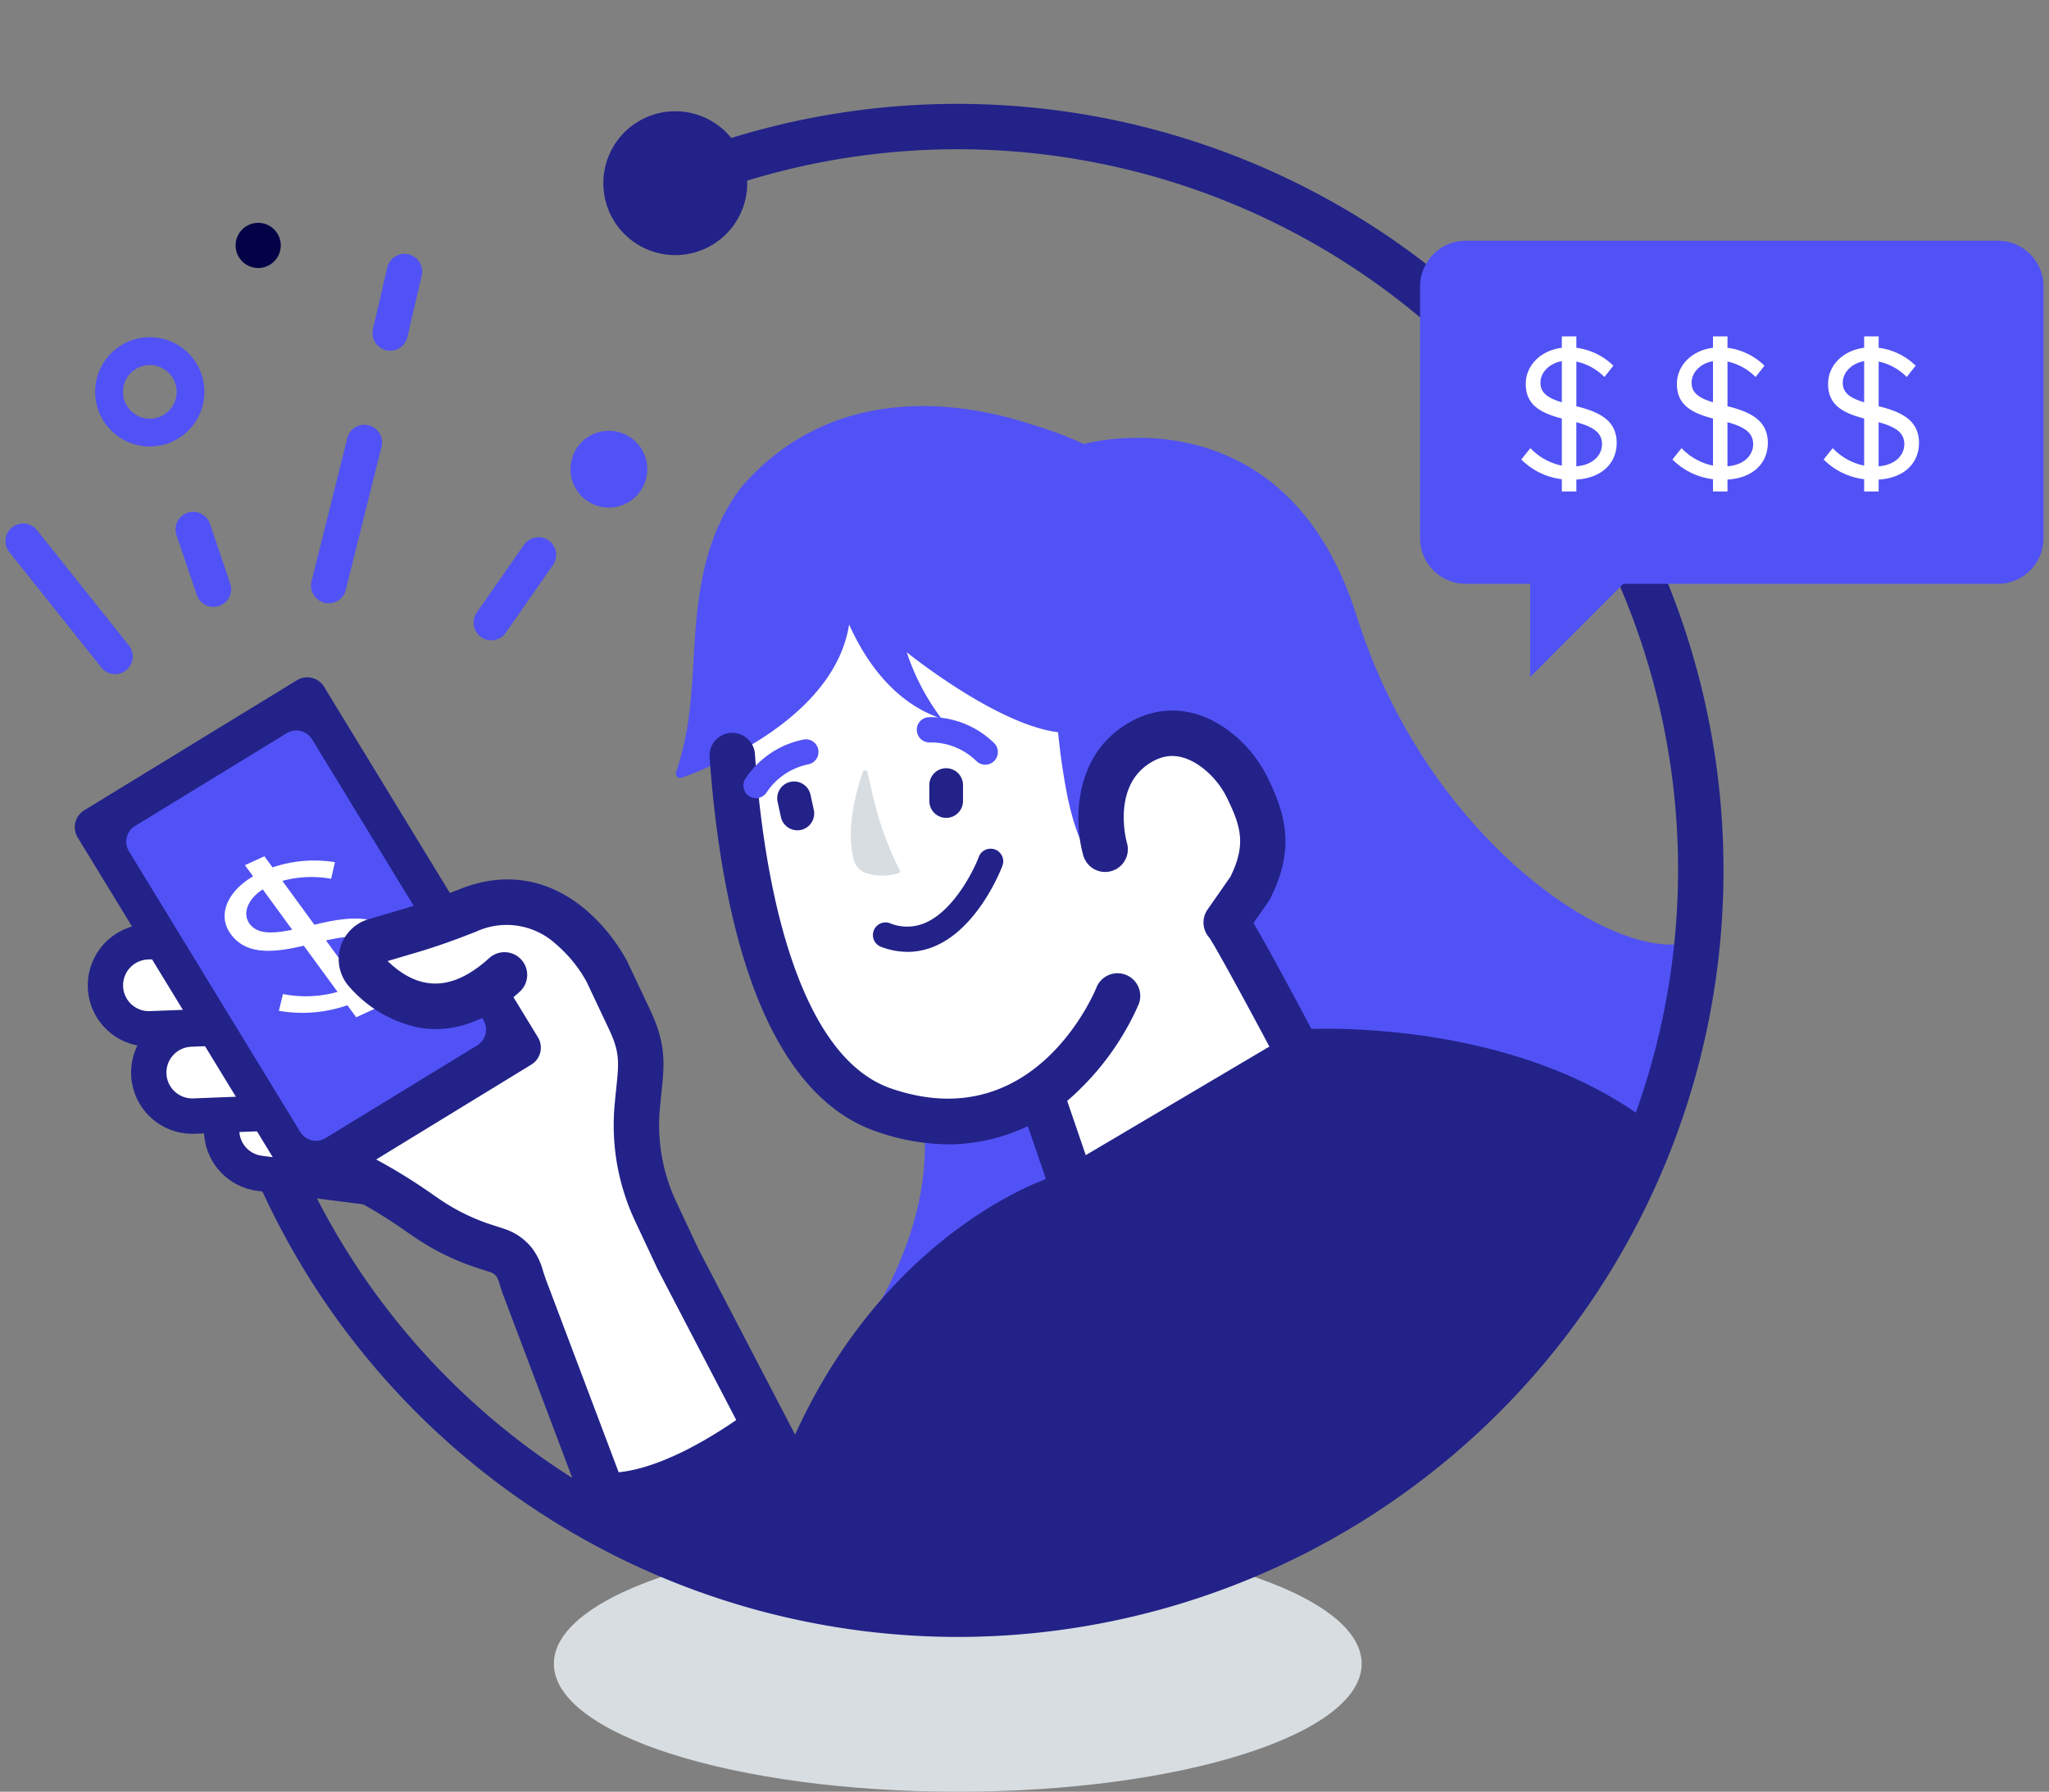
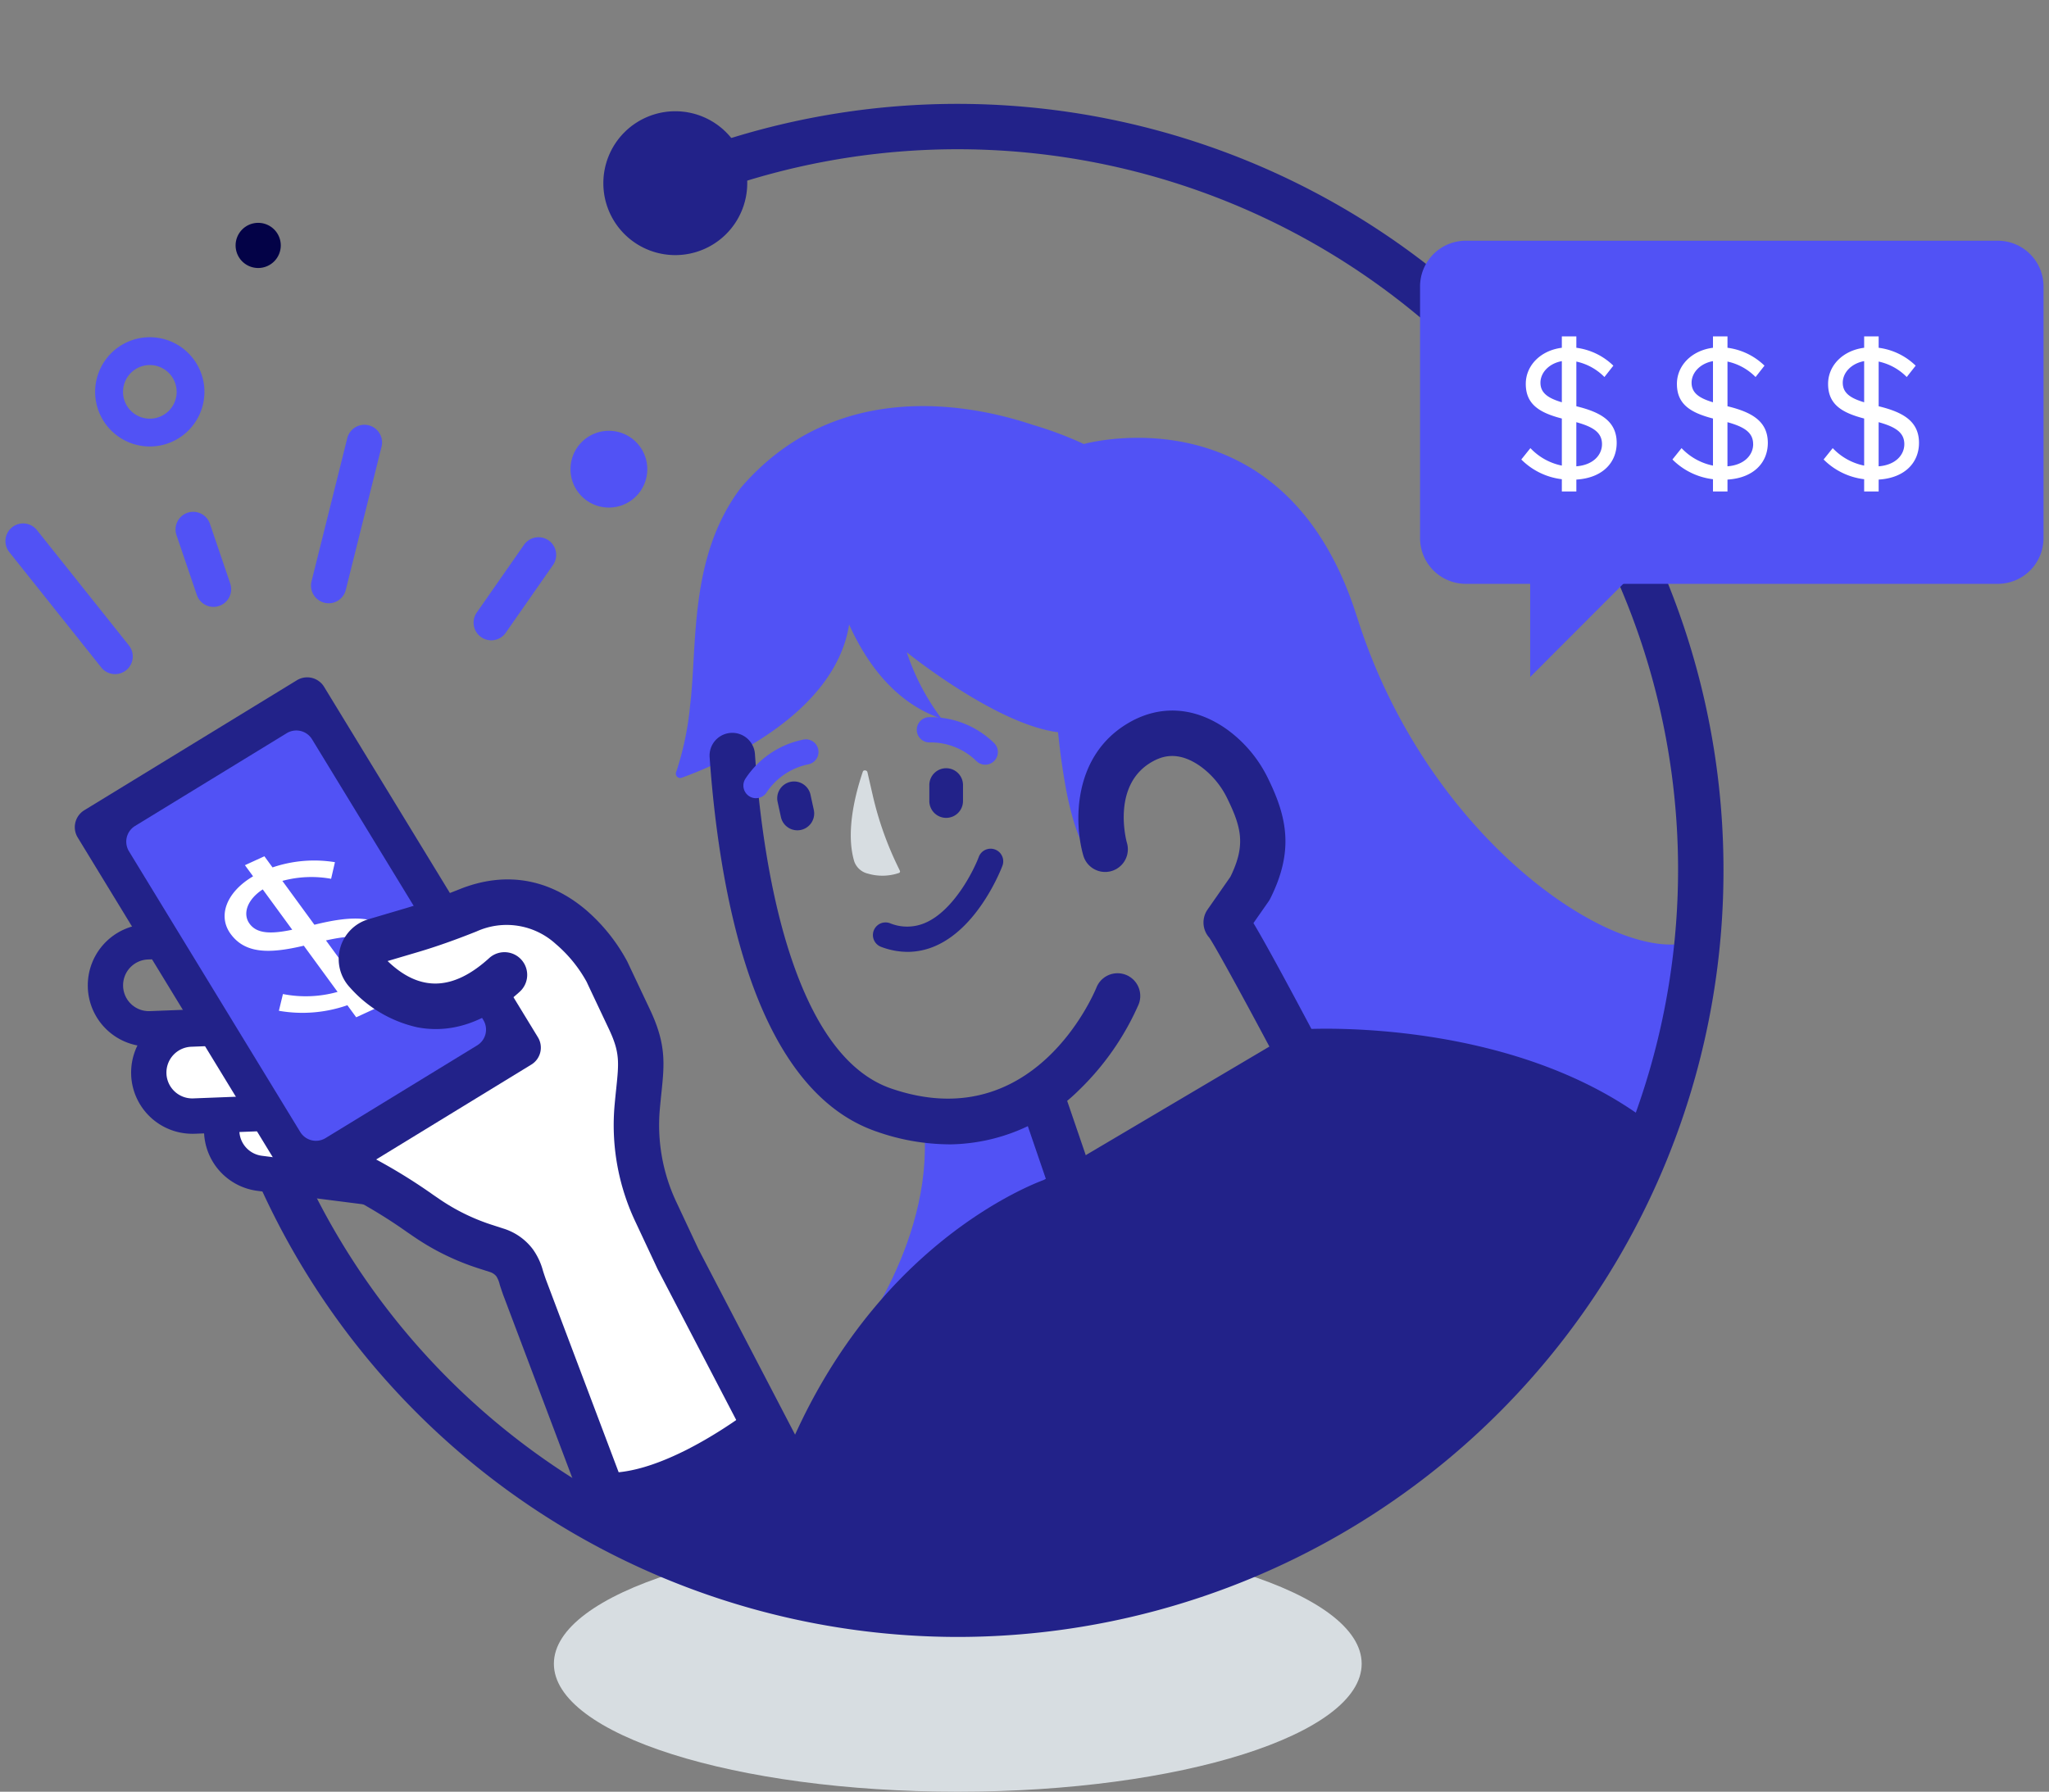
<svg xmlns="http://www.w3.org/2000/svg" width="375" height="328" viewBox="0 0 375 328">
  <rect x="0" y="0" width="375" height="328" fill="#808080" stroke="none" />
  <defs>
    <clipPath id="a">
      <rect width="373" height="309" transform="translate(0.042)" fill="#fff" />
    </clipPath>
    <clipPath id="c">
      <rect width="375" height="328" />
    </clipPath>
  </defs>
  <g id="b" clip-path="url(#c)">
    <g transform="translate(0.958 19)" clip-path="url(#a)">
-       <path d="M229.414,151.576a34.4,34.4,0,0,0,3.592-15.475c0-16.514-11.154-29.9-24.912-29.9a20.8,20.8,0,0,0-4.506.5c-6.293-16.667-18.657-28-32.881-28-20.6,0-37.309,23.782-37.309,53.117s16.7,53.117,37.309,53.117a28.048,28.048,0,0,0,14.884-4.4C188.98,192.478,198.578,201.1,209.9,201.1c14.15,0,25.618-13.459,25.618-30.061a33.168,33.168,0,0,0-6.1-19.469Z" fill="#fff" />
      <path d="M247.387,93.923C234.183,51.9,197.4,62.285,197.4,62.285a67.283,67.283,0,0,0-9.316-3.5c-10.8-3.634-35.813-8.946-53.4,11.438-9.566,12.562-7.978,28.535-9.34,39.9a55,55,0,0,1-2.248,11.263c-.092.328-.2.652-.319.975a.8.8,0,0,0,1.021,1.017c6.357-2.293,28-11.271,30.646-28.049,3.061,6.791,8.278,14.332,16.916,17.235a42.254,42.254,0,0,1-6.367-12.159s16.325,13.223,27.687,14.638c.2,1.867.4,3.707.66,5.474.808,5.492,1.9,12.011,4.834,17.073a4.737,4.737,0,0,0,2.489-.961s.489-25.461,15-19.862a17.449,17.449,0,0,1,10.448,11.133,24.172,24.172,0,0,1-1.284,18.271l-2.705,5.627a23.7,23.7,0,0,0,7.253,5.428l10.24,19.788c16.976-7.319,60.115,14.637,60.115,14.637,8.015-7.554,9.9-38.716,9.9-38.716-12.728,6.14-49.035-17-62.239-59.021Z" fill="#5152f5" />
      <path d="M153.084,229.909S169,211.138,168.292,189.538l19.136-5.59,4.714,17.472s-21.376,9.126-26.874,17.157L153.952,232.9l-.863-2.991Z" fill="#5152f5" />
      <path d="M172.664,190.486a40.6,40.6,0,0,1-13.2-2.34c-10.332-3.541-18.264-13.421-23.569-29.358-4.436-13.329-6.246-28.665-6.98-39.183a4.156,4.156,0,1,1,8.292-.582c.7,10.042,2.41,24.633,6.574,37.134,4.441,13.343,10.628,21.462,18.379,24.116,26.067,8.937,37.1-17.389,37.558-18.512a4.157,4.157,0,0,1,7.71,3.111,49.434,49.434,0,0,1-11.048,15.817,34.151,34.151,0,0,1-23.712,9.806Z" fill="#222289" />
      <path d="M174.331,309c40.824,0,73.919-10.488,73.919-23.426s-33.1-23.427-73.919-23.427-73.92,10.489-73.92,23.427S133.506,309,174.331,309Z" fill="#d7dde1" />
      <path d="M174.331,280.664A140.231,140.231,0,0,1,34.2,140.332a4.155,4.155,0,1,1,8.31,0A131.823,131.823,0,1,0,267.544,46.987,131.8,131.8,0,0,0,121.69,19.27a4.161,4.161,0,0,1-3.324-7.628,140.2,140.2,0,0,1,196.1,128.691A140.23,140.23,0,0,1,174.331,280.664Z" fill="#222289" />
      <path d="M175.674,276.128a129.353,129.353,0,0,1-35.54-4.965c11.394-56.835,51.74-70.381,51.74-70.381l46-27.208s37.673-2.238,61.731,17.189c-20.563,50.14-68.37,85.37-123.928,85.37Z" fill="#222289" />
      <path d="M175.674,280.294h-4.155v-.07a133.543,133.543,0,0,1-32.525-5.062l-3.689-1.054.757-3.768c6.108-30.468,20.457-48.772,31.422-58.763,10.775-9.82,20.42-13.763,22.617-14.582l46.524-27.518,1-.06c1.606-.092,39.566-2.1,64.584,18.1l2.415,1.947-1.178,2.871a143.7,143.7,0,0,1-50.3,63.311,134.219,134.219,0,0,1-77.474,24.638Zm-30.642-12.123a125.448,125.448,0,0,0,30.642,3.8h1.066a125.981,125.981,0,0,0,71.635-23.126,135.228,135.228,0,0,0,46.14-56.723c-20.406-14.6-49.769-14.578-55.439-14.425L193.61,204.587l-.415.139c-.083.027-9.677,3.384-20.444,13.305C163.287,226.751,151.02,242.415,145.032,268.171Z" fill="#222289" />
      <path d="M39.677,186.885v.005a7.963,7.963,0,0,0,6.887,8.907L70.4,198.834a7.957,7.957,0,0,0,8.9-6.9v0a7.963,7.963,0,0,0-6.887-8.907l-23.834-3.037A7.957,7.957,0,0,0,39.677,186.885Z" fill="#fff" />
      <path d="M71.408,202.132a10.543,10.543,0,0,1-1.422-.093L46.155,199a11.2,11.2,0,0,1-9.691-12.479v-.05a11.212,11.212,0,0,1,12.516-9.7l23.832,3.037A11.195,11.195,0,0,1,82.5,192.275l-.009.069a11.21,11.21,0,0,1-11.09,9.788ZM42.886,187.268v.028a4.716,4.716,0,0,0,4.086,5.284L70.8,195.618a4.73,4.73,0,0,0,5.277-4.069v-.032a4.717,4.717,0,0,0-4.086-5.285L48.163,183.2A4.729,4.729,0,0,0,42.886,187.268Z" fill="#222289" />
      <path d="M61.187,174.826,89.381,147.11l11.316.434,13.273,20.731,1.5,25.493,39.746,79.337a131.472,131.472,0,0,1-46.279-18.563L97.17,218.614,85.1,203.547,61.191,174.826Z" fill="#fff" />
      <path d="M137.5,238.24l18.135,36.575a131.577,131.577,0,0,1-47.821-19.293l-.374-5.238c11.662,2.681,30.06-12.039,30.06-12.039Z" fill="#222289" />
      <path d="M111.422,260.034l-16.38-43.39c-.84-2.344-.942-3.3-1.828-4.484a6.589,6.589,0,0,0-3.278-2.279l-2.17-.7a41.349,41.349,0,0,1-10.573-5.173l-1.27-.865a95.232,95.232,0,0,0-13.079-7.795c-5.286-2.695-6.242-9.5-5.018-16.662l2.632-15.4,21.574-6.722" fill="#fff" />
      <path d="M111.422,264.2a4.155,4.155,0,0,1-3.887-2.69l-16.4-43.455c-.268-.744-.466-1.364-.628-1.859a4.97,4.97,0,0,0-.614-1.535,2.45,2.45,0,0,0-1.228-.813l-2.17-.7a45.473,45.473,0,0,1-11.639-5.7l-1.385-.948a92.84,92.84,0,0,0-12.516-7.448c-3.717-1.9-9.6-7.157-7.225-21.073l3.061-17.92,24.007-7.481a4.161,4.161,0,0,1,2.47,7.947l-19.141,5.965-2.2,12.889c-.512,2.992-1.26,10.176,2.807,12.252a100.889,100.889,0,0,1,13.587,8.1l1.21.828a37.354,37.354,0,0,0,9.511,4.656l2.165.7a10.7,10.7,0,0,1,5.332,3.745,12.141,12.141,0,0,1,1.874,3.971c.143.444.309.957.526,1.572L115.3,258.559a4.163,4.163,0,0,1-2.419,5.364,4.118,4.118,0,0,1-1.468.268Z" fill="#222289" />
-       <path d="M78.286,151.376l-52.3,2.04a7.961,7.961,0,0,0-7.639,8.27v0a7.96,7.96,0,0,0,8.258,7.65L78.9,167.3a7.962,7.962,0,0,0,7.639-8.27v-.005A7.959,7.959,0,0,0,78.286,151.376Z" fill="#fff" />
      <path d="M26.284,172.584a11.192,11.192,0,0,1-11.168-10.763v-.074a11.208,11.208,0,0,1,10.743-11.563l52.3-2.039a11.189,11.189,0,0,1,11.611,10.666v.1a11.194,11.194,0,0,1-10.739,11.633l-52.3,2.039c-.148,0-.3.009-.448.009ZM21.574,161.6a4.722,4.722,0,0,0,4.9,4.5l52.3-2.039a4.735,4.735,0,0,0,4.538-4.873v-.041a4.7,4.7,0,0,0-1.514-3.287,4.648,4.648,0,0,0-3.389-1.253l-52.3,2.039a4.728,4.728,0,0,0-4.534,4.91Z" fill="#222289" />
      <path d="M67.723,168.073l-33.811,1.318a7.961,7.961,0,0,0-7.639,8.27v.005a7.96,7.96,0,0,0,8.258,7.65L68.343,184a7.961,7.961,0,0,0,7.639-8.27v0A7.96,7.96,0,0,0,67.723,168.073Z" fill="#fff" />
      <path d="M34.22,188.553a11.209,11.209,0,0,1-11.173-10.768v-.074a11.207,11.207,0,0,1,10.743-11.562L67.6,164.831A11.189,11.189,0,0,1,79.211,175.5v.1a11.193,11.193,0,0,1-10.739,11.632l-33.809,1.318c-.148,0-.3.009-.439.009Zm-4.714-10.976a4.732,4.732,0,0,0,4.9,4.5l33.809-1.317a4.727,4.727,0,0,0,4.534-4.878v-.041a4.7,4.7,0,0,0-1.514-3.288,4.651,4.651,0,0,0-3.389-1.252L34.04,172.621a4.729,4.729,0,0,0-4.534,4.91Z" fill="#222289" />
      <path d="M53.375,105.529l-38.91,23.8a3.632,3.632,0,0,0-1.2,4.989L52.4,198.477a3.621,3.621,0,0,0,4.982,1.205l38.91-23.8a3.632,3.632,0,0,0,1.2-4.989L58.357,106.734A3.621,3.621,0,0,0,53.375,105.529Z" fill="#222289" />
      <path d="M51.52,115.219,23.764,132.2a3.378,3.378,0,0,0-1.119,4.64L53.99,188.223a3.368,3.368,0,0,0,4.633,1.12L86.38,172.364a3.378,3.378,0,0,0,1.119-4.64L56.153,116.339A3.368,3.368,0,0,0,51.52,115.219Z" fill="#5152f5" />
      <path d="M66.228,163.453l1.565,2.141-3.56,1.632-1.616-2.206a25,25,0,0,1-12.535,1.018l.743-3.066a21.549,21.549,0,0,0,10-.393l-6.182-8.456c-6.233,1.475-10.706,1.517-13.393-2.159-2.442-3.342-.706-7.707,4.109-10.541l-1.491-2.039,3.56-1.632,1.491,2.039a23.664,23.664,0,0,1,11.422-.957l-.7,3.042a20.249,20.249,0,0,0-8.92.384l5.863,8.026c6.551-1.623,11.805-1.933,14.709,2.043,2.516,3.445,1.265,7.814-5.083,11.129h.009Zm-13.7-12.247-5.4-7.388c-2.807,1.821-3.754,4.443-2.41,6.283s3.9,1.919,7.807,1.1h0Zm15.351,3.005c-1.537-2.1-4.46-2.1-9.178-1.054l5.794,7.924c3.98-2.14,4.806-4.928,3.384-6.865Z" fill="#fff" />
      <path d="M155.217,273.105l-32.1-61.625-4.1-8.738a37.144,37.144,0,0,1-3.357-19.168l.024-.259c.627-6.861,1.463-9.543-1.459-15.724-2.083-4.406-4.109-8.7-4.109-8.7s-8.874-17.855-25.4-11.244c-3.4,1.359-6.847,2.612-10.36,3.652l-6.722,1.988a3.442,3.442,0,0,0-1.51,5.669c4.612,4.891,13.744,10.989,25.263.494" fill="#fff" />
      <path d="M155.222,277.266a4.154,4.154,0,0,1-3.689-2.238l-32.137-61.7-4.132-8.817a41.342,41.342,0,0,1-3.731-21.318l.023-.245c.088-.957.176-1.821.263-2.631.5-4.84.693-6.648-1.338-10.943-1.944-4.115-3.842-8.128-4.082-8.65a24.78,24.78,0,0,0-5.632-6.907,13.331,13.331,0,0,0-14.5-2.308c-3.929,1.568-7.433,2.807-10.725,3.778l-5.563,1.646c5.882,5.672,11.985,5.483,18.619-.564a4.157,4.157,0,0,1,5.591,6.153c-6.1,5.557-12.424,7.758-18.8,6.533A23.177,23.177,0,0,1,63.112,161.8a7.605,7.605,0,0,1,3.347-12.516l6.727-1.988c3.038-.9,6.311-2.053,10-3.527,8.273-3.311,16.274-1.984,23.125,3.832a33.033,33.033,0,0,1,7.535,9.423l.037.078s2.026,4.295,4.108,8.7c3.024,6.4,2.655,9.968,2.092,15.368-.079.777-.166,1.609-.249,2.515l-.023.25a33.014,33.014,0,0,0,2.977,17.032l4.059,8.66L158.9,271.177a4.16,4.16,0,0,1-3.68,6.084Z" fill="#222289" />
      <path d="M175.286,124.77a3.08,3.08,0,1,0-6.159,0v2.815a3.08,3.08,0,1,0,6.159,0Z" fill="#222289" />
      <path d="M179.358,120.988a2.293,2.293,0,0,1-1.62-.666,11.97,11.97,0,0,0-8.565-3.412,2.312,2.312,0,0,1-.092-4.623,16.6,16.6,0,0,1,11.9,4.743,2.312,2.312,0,0,1-1.621,3.958Z" fill="#5152f5" />
      <path d="M145.623,132.93a3.08,3.08,0,0,1-3.661-2.363l-.6-2.751a3.08,3.08,0,1,1,6.021-1.3l.6,2.751A3.085,3.085,0,0,1,145.623,132.93Z" fill="#222289" />
      <path d="M137.4,127.123a2.26,2.26,0,0,1-1.261-.379,2.314,2.314,0,0,1-.669-3.2,16.562,16.562,0,0,1,10.628-7.157,2.31,2.31,0,0,1,.882,4.535,12.071,12.071,0,0,0-7.646,5.151,2.3,2.3,0,0,1-1.934,1.044Z" fill="#5152f5" />
      <path d="M163.537,140.817a9.374,9.374,0,0,1-5.619.12,3.494,3.494,0,0,1-2.52-2.2c-1.519-4.966-.116-11.549,1.56-16.487.115-.342.748-.273.831.088l1.016,4.424a60.772,60.772,0,0,0,4.381,12.5l.55,1.151A.289.289,0,0,1,163.537,140.817Z" fill="#d7dde1" />
      <path d="M165.139,155.251a13.714,13.714,0,0,1-4.885-.934,2.31,2.31,0,0,1,1.63-4.322,8.313,8.313,0,0,0,6.662-.13c5.083-2.307,8.675-9.445,9.631-12a2.31,2.31,0,1,1,4.326,1.622c-.166.449-4.2,11.022-12.05,14.587a12.752,12.752,0,0,1-5.314,1.179Z" fill="#222289" />
      <path d="M207.844,206.307a33.006,33.006,0,0,1-13.934-3.334,4.152,4.152,0,0,1-2.179-2.427l-6-17.541a4.156,4.156,0,1,1,7.862-2.7L199,196.117c5.873,2.376,11.178,2.487,16.173.351,6.334-2.709,10.979-8.65,13.758-13.158a55.941,55.941,0,0,0,3.989-7.79c-5.434-10.25-11.316-21.05-12.535-22.839a4.165,4.165,0,0,1-.337-5.183l4.183-6c2.756-5.655,2.092-8.859-.531-14.236a15.7,15.7,0,0,0-4.88-5.922c-4.215-3.015-7.193-1.9-9.067-.805-7.378,4.332-4.506,14.629-4.474,14.73a4.156,4.156,0,1,1-7.982,2.317c-1.653-5.729-2.059-18.17,8.255-24.227,5.812-3.412,12.243-2.982,18.1,1.212a24,24,0,0,1,7.511,9.038c3.444,7.06,4.709,13.186.365,21.878a4.568,4.568,0,0,1-.31.522l-2.774,3.976c1.957,3.274,5.558,9.816,12.7,23.32a4.157,4.157,0,0,1,.258,3.292c-.286.846-7.253,20.81-22.977,27.532a26.751,26.751,0,0,1-10.591,2.187Zm13.314-52.965h0Z" fill="#222289" />
-       <path d="M70.453,45.2a3.309,3.309,0,0,1-.734-.083A3.239,3.239,0,0,1,67.3,41.226l2.618-11.249a3.233,3.233,0,1,1,6.3,1.47L73.6,42.7a3.231,3.231,0,0,1-3.144,2.5Z" fill="#5152f5" />
      <path d="M38.117,92.1a3.228,3.228,0,0,1-3.056-2.2l-3.717-10.93a3.231,3.231,0,1,1,6.117-2.085l3.716,10.93a3.233,3.233,0,0,1-2.018,4.105A3.294,3.294,0,0,1,38.117,92.1Z" fill="#5152f5" />
      <path d="M59.193,91.44a3.288,3.288,0,0,1-.785-.1,3.236,3.236,0,0,1-2.35-3.925L62.6,61.208a3.232,3.232,0,1,1,6.27,1.572L62.327,88.99A3.232,3.232,0,0,1,59.193,91.44Z" fill="#5152f5" />
      <path d="M20.111,104.409a3.234,3.234,0,0,1-2.53-1.216L.748,82.078A3.234,3.234,0,1,1,5.8,78.037L22.632,99.152a3.237,3.237,0,0,1-2.521,5.257Z" fill="#5152f5" />
      <path d="M88.947,98.218a3.235,3.235,0,0,1-2.646-5.09l8.647-12.4a3.234,3.234,0,1,1,5.3,3.708L91.6,96.836A3.227,3.227,0,0,1,88.947,98.218Z" fill="#5152f5" />
      <path d="M26.473,62.734a10,10,0,1,1,9.982-10A10,10,0,0,1,26.473,62.734Zm0-14.906a4.908,4.908,0,1,0,4.9,4.91A4.913,4.913,0,0,0,26.473,47.828Z" fill="#5152f5" />
      <path d="M46.289,30.061a4.133,4.133,0,1,0-4.127-4.133A4.13,4.13,0,0,0,46.289,30.061Z" fill="#030247" />
      <path d="M110.471,73.918a7.027,7.027,0,1,0-7.018-7.028A7.022,7.022,0,0,0,110.471,73.918Z" fill="#5152f5" />
      <path d="M122.613,27.7a13.167,13.167,0,1,0-13.148-13.167A13.158,13.158,0,0,0,122.613,27.7Z" fill="#222289" />
      <path d="M279.09,72.249v32.687l32.5-32.544Z" fill="#5152f5" />
      <path d="M364.676,25.068H267.3a8.371,8.371,0,0,0-8.365,8.377V79.5A8.371,8.371,0,0,0,267.3,87.88h97.373a8.372,8.372,0,0,0,8.366-8.377V33.445A8.372,8.372,0,0,0,364.676,25.068Z" fill="#5152f5" />
      <path d="M287.539,68.79v2.182h-2.655V68.726a12.572,12.572,0,0,1-7.419-3.611l1.666-2.08a10.858,10.858,0,0,0,5.753,3.2V57.616c-4.081-1.059-6.6-2.589-6.6-6.339,0-3.407,2.756-6.135,6.6-6.611V42.585h2.655v2.081a11.89,11.89,0,0,1,6.773,3.273l-1.635,2.08a10.211,10.211,0,0,0-5.138-2.829v8.179c4.321,1.059,7.382,2.659,7.382,6.713,0,3.509-2.484,6.408-7.382,6.713Zm-2.655-14.147V47.112c-2.313.407-3.915,2.081-3.915,3.953S282.363,53.894,284.884,54.643Zm7.35,7.666c0-2.145-1.634-3.167-4.7-4.022v8.077C290.637,66.123,292.234,64.283,292.234,62.309Z" fill="#fff" />
      <path d="M315.2,68.79v2.182h-2.655V68.726a12.572,12.572,0,0,1-7.419-3.611l1.667-2.08a10.852,10.852,0,0,0,5.752,3.2V57.616c-4.081-1.059-6.6-2.589-6.6-6.339,0-3.407,2.756-6.135,6.6-6.611V42.585H315.2v2.081a11.89,11.89,0,0,1,6.773,3.273l-1.635,2.08A10.207,10.207,0,0,0,315.2,47.19v8.179c4.321,1.059,7.382,2.659,7.382,6.713,0,3.509-2.484,6.408-7.382,6.713Zm-2.655-14.147V47.112c-2.313.407-3.915,2.081-3.915,3.953S310.027,53.894,312.548,54.643Zm7.35,7.666c0-2.145-1.634-3.167-4.7-4.022v8.077C318.3,66.123,319.9,64.283,319.9,62.309Z" fill="#fff" />
      <path d="M342.867,68.79v2.182h-2.655V68.726a12.572,12.572,0,0,1-7.419-3.611l1.667-2.08a10.852,10.852,0,0,0,5.752,3.2V57.616c-4.081-1.059-6.6-2.589-6.6-6.339,0-3.407,2.756-6.135,6.6-6.611V42.585h2.655v2.081a11.89,11.89,0,0,1,6.773,3.273l-1.635,2.08a10.2,10.2,0,0,0-5.138-2.829v8.179c4.321,1.059,7.382,2.659,7.382,6.713,0,3.509-2.484,6.408-7.382,6.713Zm-2.655-14.147V47.112c-2.313.407-3.915,2.081-3.915,3.953S337.691,53.894,340.212,54.643Zm7.35,7.666c0-2.145-1.634-3.167-4.7-4.022v8.077C345.965,66.123,347.562,64.283,347.562,62.309Z" fill="#fff" />
    </g>
  </g>
</svg>